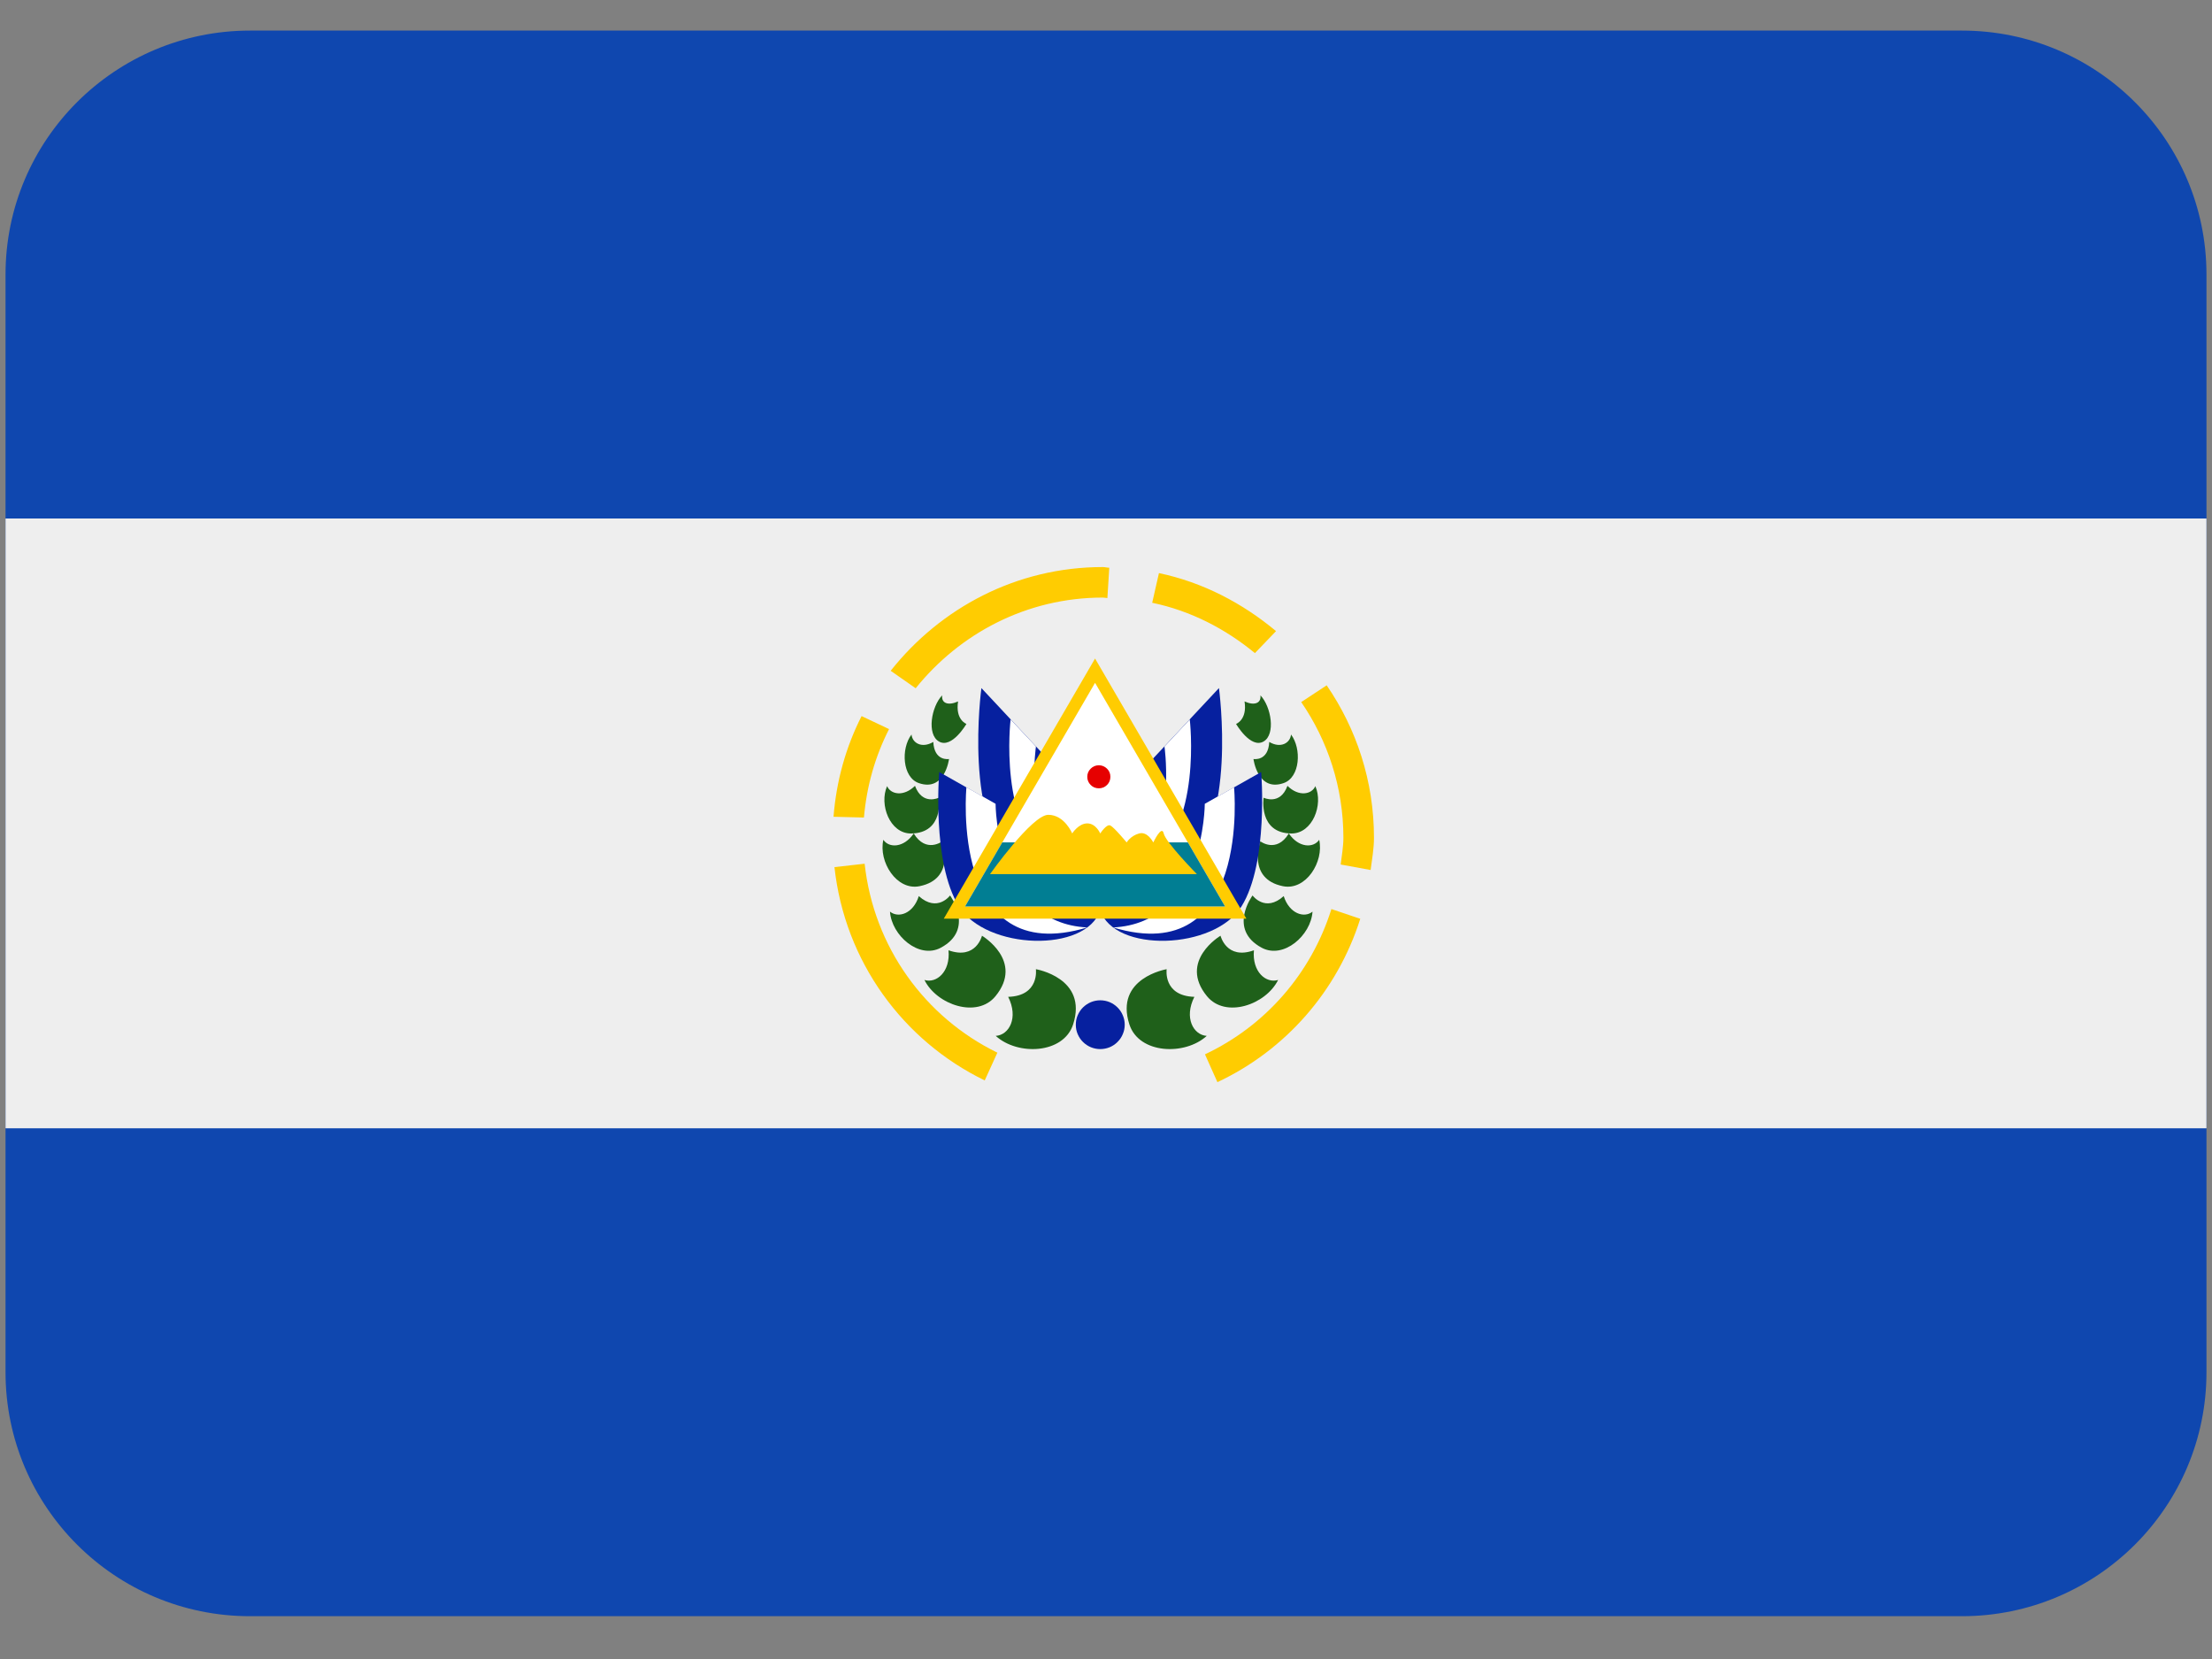
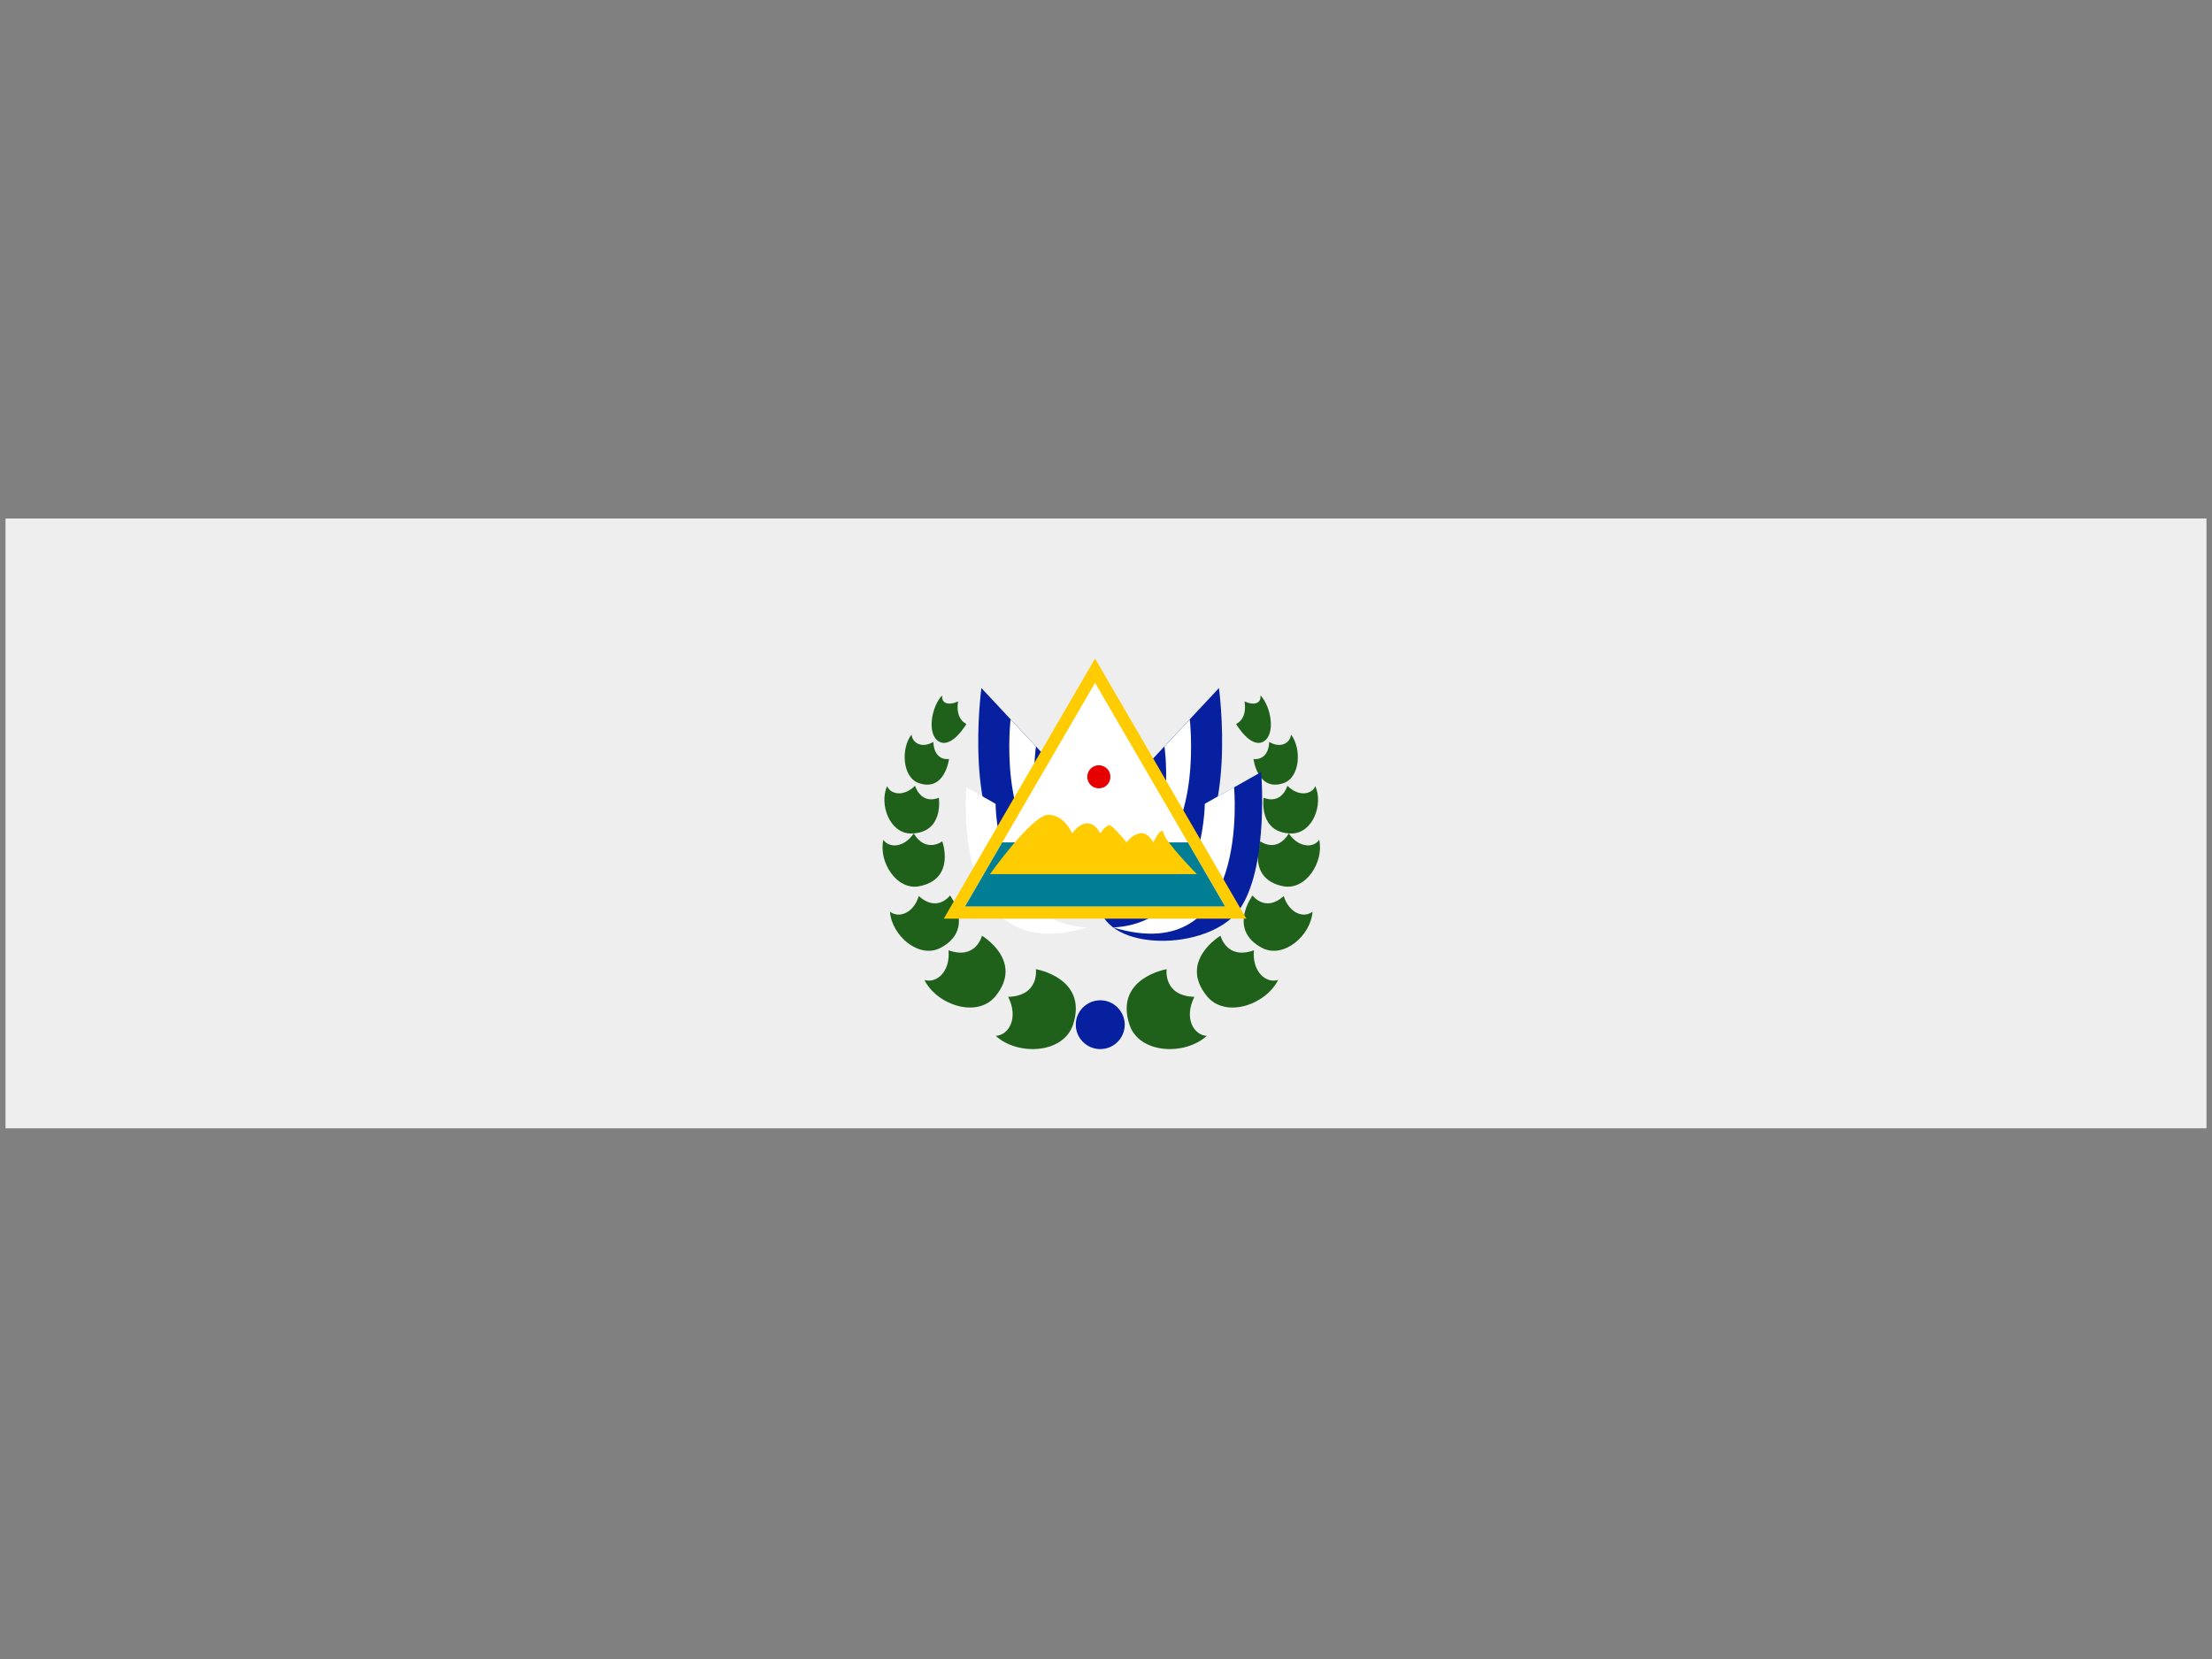
<svg xmlns="http://www.w3.org/2000/svg" width="200" viewBox="0 0 150 112.5" height="150" preserveAspectRatio="xMidYMid meet">
  <rect x="0" y="0" width="150" height="112.5" fill="#808080" stroke="none" />
  <defs>
    <clipPath id="d02c2f6473">
      <path d="M 0.332 2.074 L 149.668 2.074 L 149.668 109.598 L 0.332 109.598 Z M 0.332 2.074 " clip-rule="nonzero" />
    </clipPath>
    <clipPath id="a9ca1168a0">
      <path d="M 0.332 35 L 149.668 35 L 149.668 77 L 0.332 77 Z M 0.332 35 " clip-rule="nonzero" />
    </clipPath>
  </defs>
  <g clip-path="url(#d02c2f6473)">
-     <path fill="#0f47af" d="M 149.625 93.055 C 149.625 102.191 142.199 109.598 133.039 109.598 L 16.957 109.598 C 7.801 109.598 0.375 102.191 0.375 93.055 L 0.375 18.617 C 0.375 9.48 7.801 2.074 16.957 2.074 L 133.039 2.074 C 142.199 2.074 149.625 9.48 149.625 18.617 Z M 149.625 93.055 " fill-opacity="1" fill-rule="nonzero" />
-   </g>
+     </g>
  <g clip-path="url(#a9ca1168a0)">
    <path fill="#eeeeee" d="M 0.375 35.16 L 149.625 35.16 L 149.625 76.512 L 0.375 76.512 Z M 0.375 35.16 " fill-opacity="1" fill-rule="nonzero" />
  </g>
  <path fill="#1f601a" d="M 72.77 69.469 C 73.789 66.312 70.246 65.723 70.246 65.723 C 70.246 65.723 70.5 67.535 68.367 67.598 C 69.078 69.02 68.434 70.184 67.523 70.246 C 69.012 71.602 72.121 71.473 72.77 69.469 Z M 67.504 67.555 C 69.465 65.164 66.59 63.453 66.59 63.453 C 66.59 63.453 66.195 65.109 64.32 64.441 C 64.457 65.91 63.496 66.703 62.688 66.453 C 63.52 68.141 66.262 69.078 67.504 67.555 Z M 63.793 64.27 C 66.133 63.02 64.426 60.723 64.426 60.723 C 64.426 60.723 63.566 61.898 62.305 60.766 C 61.93 61.969 60.914 62.277 60.352 61.82 C 60.457 63.426 62.309 65.059 63.793 64.27 Z M 62.359 60.094 C 64.82 59.594 63.898 57.051 63.898 57.051 C 63.898 57.051 62.801 57.887 61.961 56.52 C 61.289 57.508 60.281 57.516 59.902 56.949 C 59.562 58.43 60.797 60.414 62.359 60.094 Z M 61.777 56.52 C 64.039 56.5 63.664 54.094 63.664 54.094 C 63.664 54.094 62.551 54.645 62.047 53.289 C 61.281 54.047 60.395 53.875 60.156 53.309 C 59.602 54.559 60.344 56.527 61.777 56.52 Z M 62.312 53.105 C 64.074 53.711 64.355 51.469 64.355 51.469 C 64.355 51.469 63.355 51.652 63.289 50.312 C 62.512 50.773 61.863 50.383 61.812 49.809 C 61.078 50.77 61.191 52.723 62.312 53.105 Z M 63.668 50.281 C 64.547 50.793 65.535 49.09 65.535 49.09 C 65.535 49.09 64.773 48.816 64.969 47.566 C 64.289 47.871 63.824 47.684 63.891 47.152 C 63.148 47.926 62.84 49.801 63.668 50.281 Z M 76.586 69.469 C 75.566 66.312 79.113 65.723 79.113 65.723 C 79.113 65.723 78.855 67.535 80.992 67.598 C 80.277 69.02 80.926 70.184 81.832 70.246 C 80.344 71.602 77.234 71.473 76.586 69.469 Z M 81.848 67.555 C 79.887 65.164 82.766 63.453 82.766 63.453 C 82.766 63.453 83.164 65.109 85.031 64.441 C 84.898 65.91 85.859 66.703 86.672 66.453 C 85.832 68.141 83.098 69.078 81.848 67.555 Z M 85.562 64.27 C 83.23 63.02 84.938 60.723 84.938 60.723 C 84.938 60.723 85.797 61.898 87.051 60.766 C 87.434 61.969 88.449 62.277 89.004 61.82 C 88.902 63.426 87.047 65.059 85.562 64.27 Z M 86.996 60.094 C 84.535 59.594 85.465 57.051 85.465 57.051 C 85.465 57.051 86.562 57.887 87.398 56.52 C 88.07 57.508 89.074 57.516 89.457 56.949 C 89.793 58.43 88.562 60.414 86.996 60.094 Z M 87.574 56.52 C 85.316 56.5 85.688 54.094 85.688 54.094 C 85.688 54.094 86.809 54.645 87.305 53.289 C 88.066 54.047 88.957 53.875 89.195 53.309 C 89.754 54.559 89.008 56.527 87.574 56.52 Z M 87.039 53.105 C 85.277 53.711 85 51.469 85 51.469 C 85 51.469 86.004 51.652 86.07 50.312 C 86.848 50.773 87.496 50.383 87.547 49.809 C 88.277 50.77 88.168 52.723 87.039 53.105 Z M 85.688 50.281 C 84.805 50.793 83.82 49.09 83.82 49.09 C 83.82 49.09 84.59 48.816 84.395 47.566 C 85.07 47.871 85.535 47.684 85.473 47.152 C 86.207 47.926 86.512 49.801 85.688 50.281 Z M 85.688 50.281 " fill-opacity="1" fill-rule="nonzero" />
  <path fill="#06209f" d="M 76.27 69.488 C 76.27 69.707 76.227 69.918 76.141 70.121 C 76.059 70.324 75.938 70.5 75.781 70.656 C 75.629 70.812 75.449 70.93 75.246 71.016 C 75.043 71.098 74.832 71.141 74.609 71.141 C 74.391 71.141 74.18 71.098 73.977 71.016 C 73.773 70.93 73.594 70.812 73.438 70.656 C 73.281 70.5 73.164 70.324 73.078 70.121 C 72.992 69.918 72.953 69.707 72.953 69.488 C 72.953 69.27 72.992 69.055 73.078 68.855 C 73.164 68.652 73.281 68.473 73.438 68.316 C 73.594 68.164 73.773 68.043 73.977 67.957 C 74.18 67.875 74.391 67.832 74.609 67.832 C 74.832 67.832 75.043 67.875 75.246 67.957 C 75.449 68.043 75.629 68.164 75.781 68.316 C 75.938 68.473 76.059 68.652 76.141 68.855 C 76.227 69.055 76.27 69.27 76.27 69.488 Z M 76.27 69.488 " fill-opacity="1" fill-rule="nonzero" />
  <path fill="#06209f" d="M 74.258 54.902 L 66.551 46.66 C 66.551 46.66 65.258 56.16 69.012 58.676 C 72.77 61.199 74.258 54.902 74.258 54.902 Z M 74.258 54.902 " fill-opacity="1" fill-rule="nonzero" />
  <path fill="#ffffff" d="M 70.25 50.621 L 68.531 48.785 C 68.531 48.785 67.648 56.16 71.406 58.68 C 69.594 54.996 70.25 50.621 70.25 50.621 Z M 70.25 50.621 " fill-opacity="1" fill-rule="nonzero" />
-   <path fill="#06209f" d="M 74.258 58.324 L 63.691 52.352 C 63.691 52.352 63.172 58.488 65.023 61.461 C 66.875 64.434 73.668 64.629 74.609 61.715 C 75.555 58.809 74.258 58.324 74.258 58.324 Z M 74.258 58.324 " fill-opacity="1" fill-rule="nonzero" />
  <path fill="#ffffff" d="M 67.512 54.508 L 65.535 53.387 C 65.535 53.387 64.359 65.723 73.73 62.891 C 67.52 62.602 67.512 54.508 67.512 54.508 Z M 67.512 54.508 " fill-opacity="1" fill-rule="nonzero" />
  <path fill="#06209f" d="M 74.953 54.902 L 82.66 46.66 C 82.66 46.66 83.953 56.16 80.199 58.676 C 76.445 61.199 74.953 54.902 74.953 54.902 Z M 74.953 54.902 " fill-opacity="1" fill-rule="nonzero" />
  <path fill="#ffffff" d="M 78.965 50.621 L 80.68 48.785 C 80.68 48.785 81.562 56.16 77.809 58.68 C 79.617 54.996 78.965 50.621 78.965 50.621 Z M 78.965 50.621 " fill-opacity="1" fill-rule="nonzero" />
-   <path fill="#06209f" d="M 74.953 58.324 L 85.523 52.352 C 85.523 52.352 86.039 58.488 84.191 61.461 C 82.344 64.434 75.547 64.629 74.605 61.715 C 73.66 58.809 74.953 58.324 74.953 58.324 Z M 74.953 58.324 " fill-opacity="1" fill-rule="nonzero" />
+   <path fill="#06209f" d="M 74.953 58.324 L 85.523 52.352 C 85.523 52.352 86.039 58.488 84.191 61.461 C 82.344 64.434 75.547 64.629 74.605 61.715 C 73.66 58.809 74.953 58.324 74.953 58.324 Z " fill-opacity="1" fill-rule="nonzero" />
  <path fill="#ffffff" d="M 81.699 54.508 L 83.684 53.387 C 83.684 53.387 84.859 65.723 75.48 62.891 C 81.691 62.602 81.699 54.508 81.699 54.508 Z M 81.699 54.508 " fill-opacity="1" fill-rule="nonzero" />
  <path fill="#ffcc01" d="M 74.258 44.656 L 64 62.297 L 84.52 62.297 Z M 74.258 44.656 " fill-opacity="1" fill-rule="nonzero" />
  <path fill="#ffffff" d="M 65.441 61.469 L 74.258 46.305 L 83.074 61.469 Z M 65.441 61.469 " fill-opacity="1" fill-rule="nonzero" />
  <path fill="#017e93" d="M 67.965 57.125 L 65.441 61.469 L 83.074 61.469 L 80.551 57.125 Z M 67.965 57.125 " fill-opacity="1" fill-rule="nonzero" />
  <path fill="#ffcc01" d="M 67.137 59.273 C 67.137 59.273 69.988 55.254 71.086 55.254 C 72.188 55.254 72.707 56.516 72.707 56.516 C 72.707 56.516 73.137 55.836 73.73 55.836 C 74.324 55.836 74.609 56.52 74.609 56.52 C 74.609 56.52 75.039 55.852 75.293 55.977 C 75.551 56.098 76.402 57.129 76.402 57.129 C 76.402 57.129 76.652 56.684 77.238 56.52 C 77.824 56.352 78.207 57.129 78.207 57.129 C 78.207 57.129 78.781 55.906 78.914 56.52 C 79.051 57.129 81.164 59.277 81.164 59.277 L 67.137 59.277 Z M 67.137 59.273 " fill-opacity="1" fill-rule="nonzero" />
  <path fill="#e60000" d="M 75.297 52.676 C 75.297 52.891 75.223 53.078 75.07 53.23 C 74.914 53.383 74.73 53.457 74.516 53.457 C 74.297 53.457 74.113 53.383 73.961 53.23 C 73.809 53.078 73.73 52.891 73.73 52.676 C 73.73 52.461 73.809 52.277 73.961 52.125 C 74.113 51.973 74.297 51.895 74.516 51.895 C 74.73 51.895 74.914 51.973 75.07 52.125 C 75.223 52.277 75.297 52.461 75.297 52.676 Z M 75.297 52.676 " fill-opacity="1" fill-rule="nonzero" />
-   <path fill="#ffcc01" d="M 58.426 48.559 C 57.367 50.641 56.715 52.938 56.523 55.387 L 58.586 55.438 C 58.77 53.289 59.355 51.273 60.289 49.441 Z M 78.133 40.875 C 80.758 41.422 83.105 42.648 85.098 44.289 L 86.531 42.797 C 84.262 40.906 81.586 39.492 78.59 38.863 Z M 88.238 47.609 C 90.035 50.227 91.098 53.391 91.098 56.809 C 91.098 57.43 90.984 58.02 90.914 58.625 L 92.945 58.996 C 93.039 58.266 93.172 57.555 93.172 56.809 C 93.172 52.969 91.984 49.418 89.965 46.473 Z M 67.633 71.383 C 62.723 68.984 59.25 64.223 58.633 58.57 L 56.586 58.801 C 57.285 65.195 61.223 70.566 66.777 73.266 Z M 62.094 46.672 C 65.086 42.953 69.629 40.523 74.781 40.523 C 74.887 40.523 74.988 40.551 75.094 40.555 L 75.223 38.5 C 75.074 38.496 74.934 38.453 74.781 38.453 C 68.922 38.453 63.77 41.234 60.398 45.488 Z M 90.285 61.645 C 88.918 66.008 85.805 69.57 81.711 71.496 L 82.555 73.383 C 87.168 71.219 90.688 67.215 92.242 62.305 Z M 90.285 61.645 " fill-opacity="1" fill-rule="nonzero" />
</svg>